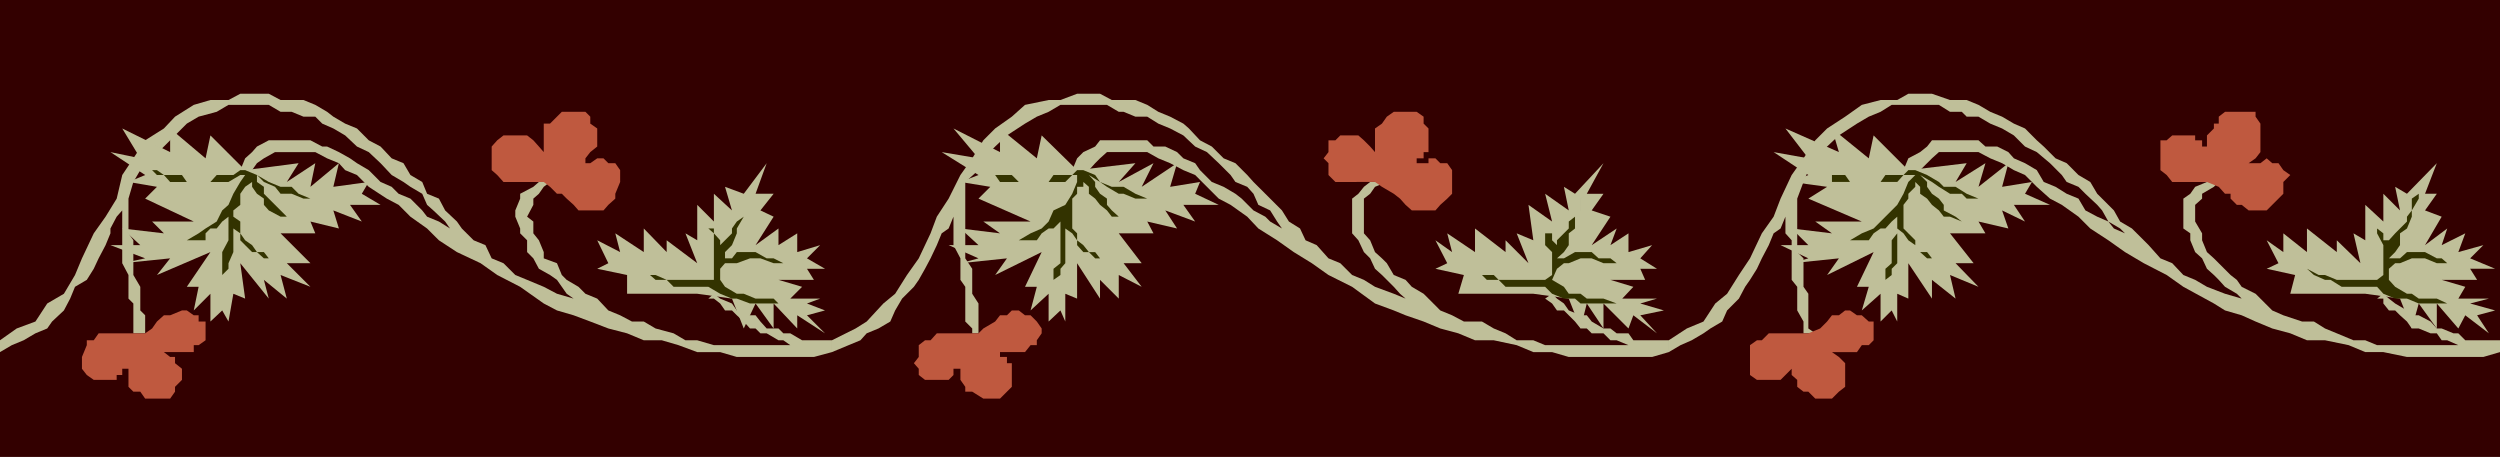
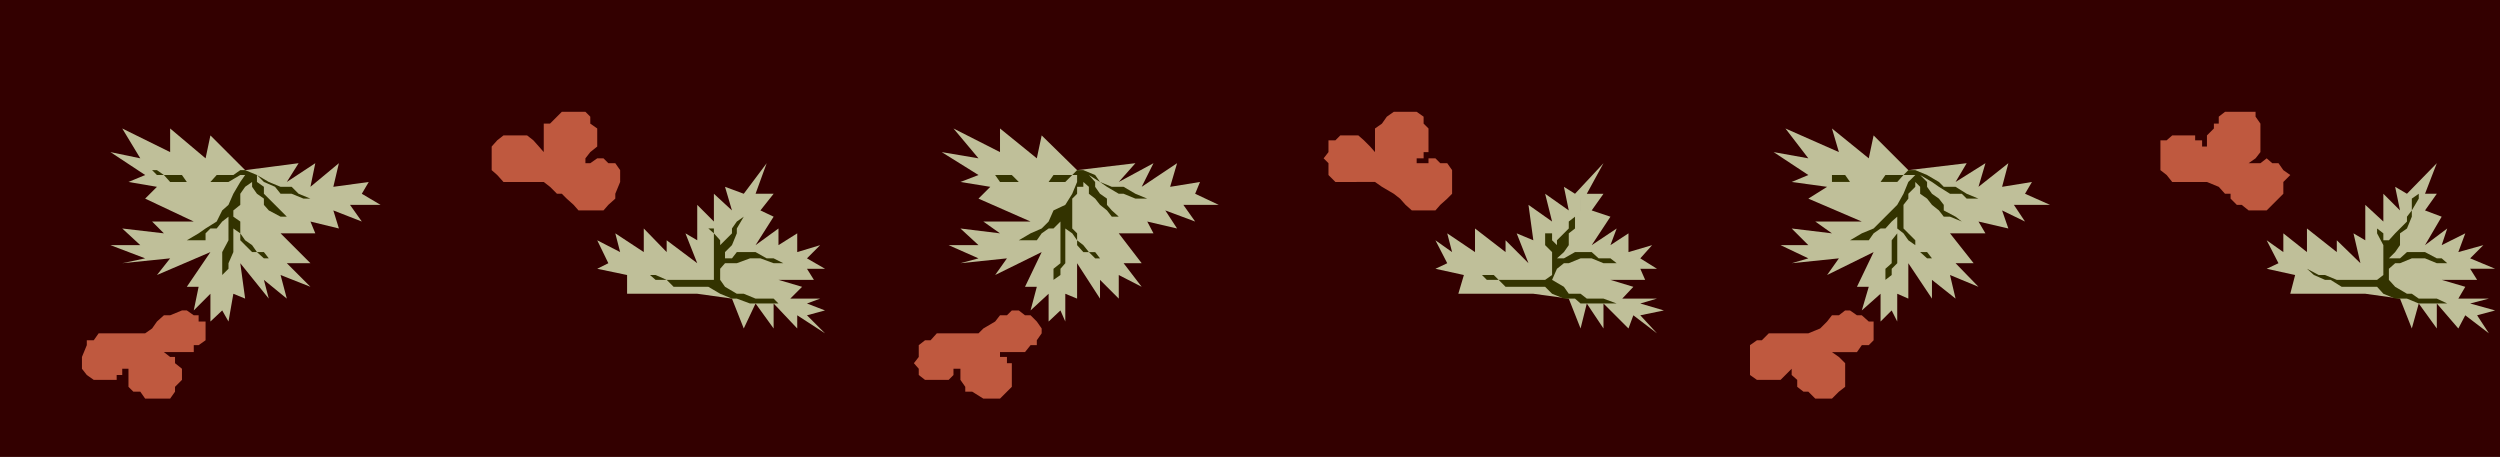
<svg xmlns="http://www.w3.org/2000/svg" width="360" height="65.801">
  <path fill="#300" d="M0 0h360v65.8H0V0" />
-   <path fill="#bfbf99" d="M240.3 50.703V49h-5.097l-.703-1h-1.7l-.898-.7h-1l-1.699-1-.703-.898h-.898l-1.7-.699-.699-1-1-.703-.703-.7-1 .7 1 .703.703 1h1l1.598 1.598.8 1h.899l.703.699h1.7l1 1h.898l1.699.703h3.402H222.5L220.8 49h-2.398l-1.601-1-1.7-.7-1.699-1h-2.601l-1.7-.898-1.699-.699L205.703 43l-.703-.7-1.7-1-.898-1-1.699-.698-1-1.7-.703-.699-1-.902-.7-1.7-.898-1v-5l.899-.699.699-1 1.703-.699h-2.402l-.899.7-.8 1-.899.699v5l.899 1 .8 1.699.899.902.699 1.5 1 .899.703.699 1 1 .899 1 .8.699-1.699-.7-2.703-1-1.598-1-1.699-.698-1.703-1.7-1.7-.699-1.698-1.902-1.602-.7-.797-1.699-1.601-1-1-1.601-2.399-2.399-1.703-1.699-.898-1-1.7-1.703-1.699-.7-1.703-1.698-1.7-.899-1.597-1.703-.8-.7-1.903-1-1.7-.698-1.597-1-1.703-.7h-3.398l-1.7-.902h-3.3l-2.399.902H151l-3.398.7-1.899 1.699-2.402 1.699-1.7 1.703L140 22.801l-1.7 2.402-1.698 3.399-1.7 2.601-.902 2.399-1.7 3.601-1.698 2.399-1.7 2.699-1.699 1.402-2.402 2.598-1.598 1L119.801 49v1.703l2.402-1 1.7-.703.898-1 1.699-.7 1.703-1 .7-1.597 1-1.703 1.699-1.7.699-1 .902-1.597.797-1.5.902-1.902.7-1.7 1-.699.699-1.699v-.902 5l1 1.902v3.098l.699 1v5l1 1V48h.902v-4.297L140 42.301v-3.598l-1-1.5v-11l1.902-1.703.7-1.7 1.699-1.698L145 19.5l2.602-1.7 1.699-1 1.699-.698 1.703-1h6.7l1.699 1h.699l1.699.699h1.703l1.598 1 1.699.699 1.902 1 1.7 1.602 1.699.8L175.5 23.5l1.703 1.703.7 1 1.699.7.898 1 .703 1.597 1.7.8 1 1.602.699 1 1.699.7-1.7-.7-1.699-1-.699-.699-1.703-.902-1.7-1.7-.898-.699-1.699-1-1.703-.699-1.7-1.703-.698-1-1.7-.7-.902-.898-1.7-.8h-1.698l-.899-.899h-6.8l-.7.899-1.703.8-.898.899-.7 1.699h2.399l.902-1 .7-.7 1-.898h5.8l1.598.899 1.699.699 1.902 1 1.7.703 3.398 3.399 1.703.898 2.399 1.703 1.601 1.7 2.7 1.699L186.3 36.3l2.601 1.601 2.399 1.7 3.402 1.699L198 43.703l2.703 1 1.7.7L205 46.3l2.402 1L210 48l2.402 1h2.7l3.3.703 2.399 1h2.699l2.402.7h12l2.399-.7m-120.501 0V49h-4.3l-1.7-1h-1l-.698-.7h-1.7l-.902-1-.7-.898h-1.698l-1-.699-.7-1-1.699-.703-.902-.7-.801.7h.8l.903.703.7 1h1l.699.7 1 .898.898 1h.8l.7.699h.902l1.7 1h.699l1 .703h3.402-14.402L100.402 49h-1.699L97 48l-2.598-.7-1.699-1H91l-1.7-.898-1.698-.699L86 43l-1.7-.7-1-1-1.698-1-.7-.698-.699-1.7-1.902-.699v-.902l-.7-1.7-.8-1v-1.699l-.899-.699.899-1.703v-.898l.8-.7.7-1 .902-.699h-1.601l-.801.7-1.899 1v.699l-.699 1.699v.902l.7 1.7v.699l1 1V36.3l.898.902.8 1.5 1.602.899 1 .699 1.399 2 1 .699-2.399-.7-1.902-1-2.399-1-1.699-.698-1.703-1.7-1.7-.699-.898-1.902-1.699-.7-1.703-1.699-.7-1-1.698-1.601-.899-1.7-1.703-.699-.7-1.699-1.698-1-1-1.703-1.7-.7-1.601-1.698-1.7-.899-1.699-1.703-1.699-.7-1.703-1-.898-.698-1.7-1-1.699-.7h-3.3l-1.7-.902h-4.101l-1.7.902h-2.601l-2.399.7-2.699 1.699-1.601 1.699-2.7 1.703-1.699 2.598-1.601 2.402-.801 3.399-1.598 2.601-1.703 2.399-1.7 3.601-1 2.399L9.204 42.3l-2.402 1.402-1.7 2.598-2.699 1L0 49v1.703l1.703-1 1.7-.703 1.699-1 1.699-.7.699-1 1.703-1.597.899-1.703.699-1.7 1.699-1 1-1.597.703-1.5 1-1.902.7-1.7v-.699l.898-1.699.8-.902v7.601l.899 1.7V43l.703.703V48h1.7v-2.598l-.7-.699v-3.402l-1-1.7v-5l-.703-1v-5l.703-2.398 1-1.703 6.7-6.7 1.699-1 2.601-.698 1.7-1h5.8l1.7 1H42l1.703.699h1.7l1 1L48 18.5l1.703 1 1.7 1.602 1.699.8L54.8 23.5l1.601 1.703 1.7 1 1 .7 1.699 1 .7 1.597.902.8 1.7 1.602.699 1 1 .7-1-.7-1.598-1-1.703-.699-.7-.902-1.698-1.7-1.7-.699-1-1-1.601-.699-1.7-1.703-1.699-1-1-.7-1.601-.898-1.7-.8h-.699l-1.699-.899h-6L37 21.102l-.7.8-1 .899-.698 1.699H36.3l.699-1 1-.7 1.602-.898h5.8l1.7.899 1.699.699.902 1 1.7.703 1.699 1.7 2.601 1.699 1.7.898 1.699 1.703 2.398 1.7 1.703 1.699 2.598 1.699 3.402 1.601 2.399 1.7 3.3 1.699 3.399 2.402 1.902 1 2.399.7L85 46.3l2.602 1 2.698.7 2.402 1H95.3l2.402.703 2.7 1h3.3l2.399.7h11.101l2.598-.7m240.2 0V49h-5l-1-1h-.7l-1.698-.7h-.7l-.902-1-1.7-.898h-1l-.698-.699-1.7-1L344 43l-.797-.7-.902.7h.902v.703l.797 1h.902l.7.7 1 .898.699 1h1L350 48h.902l.7 1h.8l1.598.703h3.602H342.3L340.6 49h-1.699l-2.402-1-1.7-.7-1.597-1H331.5l-2.7-.898-1.597-.699-2.402-2.402-2-1-.7-1-.898-.7-1.703-1.699-.7-.699-1-.902-.698-1.7v-1l-1-1.699V29.5l1-.898v-.7l1.699-1 .699-.699h-1.7l-1.698.7-.7 1-1 .699v4.3l1 .7v1l.7 1.699 1 .902.699 1.5 1 .899.699.699.902 1 1.7 1 .699.699-2.399-.7-2.601-1-1.7-1-1.699-.698-1.601-1.7-1.7-.699-1.699-1.902-.699-.7L307 32.903l-1.7-1-.898-1.601-1.699-1.7-.703-.699-1-1.699-1.7-1-1.698-1.703-1.602-.7-1.7-1.698-1-.899-1.698-1.703-1.602-.7-1.7-1-1.698-.698-1.7-1-1.699-.7h-2.402l-2.598-.902h-3.402l-1.598.902h-2.402l-2.7.7-2.398 1.699-2.601 1.699-1.7 1.703-1.699 2.598L258 25.203l-1.598 3.399-1 2.601-1.699 2.399L252 37.203l-1.598 2.399-1.699 2.699L247 43.703l-1.7 2.598-2.398 1L240.301 49v1.703l1.699-1 1.602-.703 1.699-1 1-.7 1.699-1 .703-1.597 1.7-1.703.898-1.7.699-1 1-1.597.703-1.5 1-1.902.7-1.7 1-.699.699-1.699.898-.902-.898.902v2.399l.898 1V40.3l.8 1v3.402l.903 1.598V48h1.7l-1-.7v-5l-.7-1v-4.097l-.902-.902v-7.7l.902-2.398.7-1.703 1-1.7 1.699-1.698L264.8 19.5l2.601-1.7 1.7-1 1.699-.698 1.601-1h6.801l1.598 1h1.699l.703.699h1.7l1.699 1 1.699.699 1.699 1 1.602 1.602 1.699.8 1.902 1.598 1.7 1.703.699 1 1.699.7 1 1L302 29.5l.703.8.899 1.602 1.699 1 .699.7-1.598-.7-.8-1-1.602-.699-1.7-.902-1-1.7-1.698-.699-1.602-1-1.7-.699-1-1.703-1.698-1-1.602-.7-.797-.898-1.601-.8h-1.7l-1-.899h-6.699l-.703.899-1 .8-1.7.899-.698 1.699h2.398l1-1 .703-.7 1-.898h5.7l1.699.899 1.699.699 1.699 1 1.602.703 1.699 1.7 1.902 1.699 1.7.898 2.398 1.703 1.699 1.7 2.602 1.699L306 36.3l2.703 1.601 3.297 1.7 2.402 1.699 4.399 2.402 1.601 1 2.399.7 2 .898 2.402 1 2.598.699 2.402 1h2.598l3.402.703 2.399 1h2.601l3.399.7h11l2.398-.7" />
  <path fill="#bf593f" d="M140 48h-5.098L134 49h-.797l-.902.703v1.7l-.7.898.7.8V54l.902.703h3.399L137.3 54v-.898h1V52.3v2.402l.699 1v.7h1l1.602 1H144l1-1 .703-.7V52.3H145v-.899h-1v-.699h3.602l.8-1h.899V49l.699-1v-.7l-.7-1-.898-.898h-.8l-.899-.699h-1l-.703.7h-1l-.7.898-1.698 1-.7.699H140M19.203 48h-5l-.703 1h-1v.703l-.7 1.7v1.699l.7.898 1 .703h3.3V54h.802v-.898h.898V52.3v3.402l.703.7h1l.7 1H24.5l.703-1v-.7l1-1v-1.601l-1-.801v-.899H24.5l-.898-.699h4.3v-1h.7l1-.703v-2.7h-1v-.898h-.7l-1-.699h-.699l-1.703.7h-.898l-1 .898-.7 1-1 .699h-1.699m240.5.001h-5l-1 1H253l-1 .703V54l1 .703h3.402l.7-.703.898-.898V52.3 54l.8.703v1l.903.7h.7l1 1h2.398l1-1 .902-.7v-3.402l-.902-.899-1-.699h3.601l.7-1h1L269.8 49v-2.7h-.7l-1-.898h-.699l-1-.699h-.699l-.902.7h-1l-.7.898-1 1-1.699.699h-.699M199 26.902l1.703 1 .899.7.8.898.899.8h3.402l.7-.8 1-.898.699-.7V24.5l-.7-1h-1l-.699-.7h-1v.7h-2.402.699v-.7h1v-.898h.703V18.5l-.703-.7v-1l-1-.698h-3.297l-1 .699-.703 1-1 .699v3.402l-.7-.8-.898-.899-.8-.703H193l-.7.703h-1v1.7l-.698.898.699.699v1.703l1 1H198l1 .7m-119.797-.001 1 1h.7l.699.7 1 .898.699.8h3.601l.7-.8 1-.898v-.7l.699-1.699V24.5l-.7-1h-1l-.699-.7H86l-1 .7h-1.7 1v-.7l.7-.898 1-.8V18.5l-1-.7v-1l-.7-.698h-3.398L79.203 17.8h-.902v4.101l-.7-.8-.8-.899-.899-.703H72.5l-.898.703-.801.899V24.5l.8.703.899 1h5.8l.903.7m240.297-.001.902 1h.801v.7l.899.898h.699l1 .8h2.601l2.399-2.398v-1.699l1-1-1-.703-.7-1h-.898l-.8-.7-.903.7h-1.7l1-.7.7-.898v-4.101l-.7-1v-.7h-4.398l-.902.7v1h-.7v.699l-1 1v2.402-.8h-.698v-.899h-1V19.5H312.8l-.801.703h-.898V24.5l.898.703.8 1h5l1.7.7" />
  <path fill="#bfbf99" d="M220.8 42.3H210l.8-2.698-4.097-.899 1.7-.8-1.7-3.301 2.399 1.699-.7-2.7 4 2.7v-3.399l4.399 3.399v-1.7l3.3 3.301-1.699-4.3 2.399 1-.7-5.102 3.399 2.402-1-4 3.402 2.399-.699-3.399 1.598 1 4.101-4.402-2.402 4.402h2.402l-1.699 2.399 2.7.902-2.7 4.098 3.598-2.399-.899 2.399 2.598-1.7v2.7l3.402-1-1.699 1.902 2.399 1.5h-2.399l.7 1.598h-5l3.3 1L233.602 43h5l-2.399.703 3.399 1-3.399.7L238.602 48l-3.399-2.598-.703 1.899-3.598-3.598v3.598l-2.402-3.598-.898 3.598-1.7-4.301-5.101-.7m-120.399 0H90.301v-2.698L86 38.703l1.602-.8L86 34.601l3.3 1.699-.698-2.7 4.101 2.7v-3.399l3.297 3.4v-1.7l4.402 3.301-1.699-4.3 1.7 1V29.5l2.398 2.402v-4l2.601 2.399-1-3.399 2.7 1 3.3-4.402-1.601 4.402h2.601l-1.902 2.399 1.902.902-2.601 4.098 3.3-2.399v2.399l2.7-1.7v2.7l3.3-1-1.898 1.902 2.598 1.5h-2.598l1 1.598h-5.101l3.398 1L113.8 43h4.302l-1.899.703 2.598 1-2.598.7L118.801 48l-4-2.598v1.899l-3.399-3.598v3.598l-2.601-3.598-1.7 3.598L105.403 43l-5-.7m240.199 0H329.8l.699-2.698-4.098-.899 1.7-.8-1.7-3.301 2.399 1.699v-2.7l3.402 2.7v-3.399l4.297 3.399v-1.7l3.402 3.301-1-4.3 1.7 1V29.5l2.601 2.402v-4l2.399 2.399-.7-3.399 1.7 1 4.3-4.402-1.699 4.402h1.7l-1.7 2.399 2.399.902-2.399 4.098 3.2-2.399-.801 2.399L355 33.6l-1 2.7 3.602-1-1.899 1.902 3.598 1.5h-3.598l1 1.598h-5.101l3.398 1-1 1.7h4.402l-2.699.703 3.598 1-2.598.7 1.7 2.597L355 45.402l-1 1.899-3.098-3.598v3.598l-2.601-3.598-1 3.598L345.6 43l-5-.7M155.102 24.5l-5.102-5-.7 3.3-5.3-4.3v3.402l-6.7-3.402 3.602 4.3-5.3-.898 5.3 3.301-2.601 1 4.3.7-1.699 1.699 7.5 3.3h-6.8l2.398 1.7-5.7-.7 2.602 2.399h-4.3l4.3 1.902-2.601.7 6.699-.7-1.7 2.399L150 36.3l-2.398 5h1.699l-.899 3.402L151 42.301v4l1.703-1.598.7 1.598v-4l1.699.699v-5.098l3.3 5.098v-2.7l2.7 2.7v-3.398l3.3 1.699-2.601-3.399h2.601l-3.3-4.3h5l-.899-1.7 4.297 1-1.7-2.601 4.302 1.601-1.7-2.402h5.098l-3.398-1.598.699-1.699-4.301.7 1-3.403-5.098 3.402 1.7-3.402-5 2.703L163.5 23.5l-8.398 1M35.3 24.5l-5-5-.698 3.3-5.102-4.3v3.402L17.602 18.5l2.601 4.3-4.3-.898 5 3.301-2.403 1 4.102.7-1.7 1.699 7 3.3h-6l1.7 1.7-6-.7 2.601 2.399h-4.3l5 1.902-3.301.7 6.898-.7-1.898 2.399L30.3 36.3l-3.399 5h1.7l-.7 3.402L30.3 42.3v4l1.7-1.597.902 1.598.7-4L35.3 43l-.7-5.098L38.704 43 38 40.3l3.3 2.7-.898-3.398 4.301 1.699-3.402-3.399h3.402l-4.3-4.3h5l-.7-1.7 4.098 1L48 30.301l4.102 1.601-1.7-2.402h4.399l-2.7-1.598 1-1.699-5.101.7.8-3.403-4.097 3.402.7-3.402-4.102 2.703L43 23.5l-7.7 1m239.5 0-5-5-.698 3.3-5.301-4.3 1 3.402-7.7-3.402 3.301 4.3-5-.898 5 3.301-2.402 1 5.102.7-2.7 1.699 7.7 3.3h-6.7l2.399 1.7-5.801-.7 2.402 2.399h-4l4 1.902-2.402.7 6.8-.7-1.698 2.399L269.8 36.3l-2.399 5h1.7l-1 3.402L270.8 42.3v4l1.601-1.598.801 1.598v-4l1.598.699v-5.098L278.203 43v-2.7l3.399 2.7-.801-3.398 4.101 1.699-3.3-3.399h2.601l-3.402-4.3h5.101l-1-1.7 4.301 1-.902-2.601 3.3 1.601L290 29.5h5.203l-3.601-1.598 1-1.699-4.301.7.902-3.403-4.3 3.402 1-3.402-4.301 2.703 1.601-2.703-8.402 1" />
  <path fill="#330" d="M156 24.5h-.898l-.7.703h-2.699l-.703 1h-4.297l-1-1h-2.402l-.7-.703h-1 1l.7.703.699 1h9.402l1-1h.7v1l-.7 1.7-1 1.597-1.699.8-.703 1.602-1 1-1.598.7-1.699 1h2.598l.699-1 1-.7h.703l1.7-1.699-.7.7v6l-1 .8v2.598-1l1-.7v-.898l.7-.8v-5l1 .699.699 1v.699l.898 1h.8l.903.902h.7l1 .7-1-.7-.7-.902h-.902l-.801-1-.898-.7v-1l-.7-.699v-4.3l.7-.7v-1H156v-.699l.8.7v1l.903.699.7.898 1 .8.699.903h1l.699.7-.7-.7-1-.902-.699-.801v-.898l-1-.7-.699-1v-.699l-.902-1 1.601 1 1 .7 1.7 1h.699l1.699.699h5-3.297l-1.703-.7-1.7-1h-1.698l-1.7-.699-.699-1L156 24.5m-120.7 0h-.698l-1 .703h-2.399l-.902 1h-3.399l-.699-1h-2.601l-1-.703h-.7l.7.703h1l.898 1h8.402l1.7-1h.699l-.7 1-1 1.7-.699 1.597-.902.8-.797 1.602-1.601 1-1 .7-1.7 1h2.7v-1l.699-.7h.902l.797-1 .902-.699v3.399L32 36.3v4l-.797 1 .797-1v-.7l.902-.898v-.8l.7-1.602v-3.399l1 .7v1L36.3 36.3h.7l1 .902h.703l.899.7-.899-.7L38 36.3h-1l-.7-1-1-.7-.698-1v-1.699l-1-.699V30.3l1-.801v-1.598l.699-1 1-.699v.7l.699 1 1 .699v.898l.703.8 1.7.903h.898l.699.7-.7-.7-.898-.902-1.699-1.7-.703-.699v-1l-1-.699v-1l1 1 1.602.7.8 1H42l1.703.699H48h-3.297l-1.703-.7-1-1h-1.598l-1.699-.699-1.703-1-1.7-.703m240.5.001h-1l-.698.703H271.5l-.7 1h-4.398l-.699-1h-2.601l-1-.703h-.7.7l1 .703h.699v1h9.402l.899-1h1.699l-1 1-.7 1.7-.898 1.597-3.402 3.402-1.7.7-1.699 1h2.7l.699-1 1-.7h.699l.902-1 .801-.699v2.399l-.8 1v3.3l-.903.801v2.598-1l.902-.7v-.898l.801-.8v-5l.899.699.699 1 1 .699.699 1 1 .902h.703l1 .7-1-.7-.703-.902h-1l-.7-1v-.7l-1.698-1.699V29.5l.699-.898v-.7l1-1v-.699l.699.7v1l1 .699.703.898 1 .8.7.903h.898l1.699.7-.898-.7-1.7-.902V29.5l-.699-.898-1-.7-.703-1v-.699l-1-1 1.703 1 1 .7 1.598 1h1.699l.703.699h5.098-3.399l-1.699-.7-1.601-1h-1.7l-.699-.699-1.703-1-1.7-.703m-53.3 16.8h-5.7l-1-1h-1.698l-.7-.698-1-.899 1 .899h1.7l.699.699h6.699l1-.7v-3.3l-1-1v-2.399l-.7-1 .7 1v.7h1v1l.703.699v-.7l1.7-1.699v-1l.898-.699.8-.902v-1.7l.899-.699-.898.7V30.3l-.801.902v1.7l-.899.699V35.3l-.699 1-1 .902h1l1.598-.902h2.402l1 .902h1.7l.898.7h.8-2.699l-1.699-.7h-1.601l-1.7.7h-.699l-1 .8-.703 1.598 1.703 1 .7 1h1.699l.898.699h2.402l1.899.703h.8-6l-.8-.703h-1.598l-1.703-.7-1-1M102 41.3h-5l-1-1h-1.598l-.8-.698-.899-.899.899.899h.8L96 40.3h6.8v-6.7l-.8-.699v-1 1h.8v.7l.903 1v.699l1.7-1.7v-.699l.699-1 1-.699V30.3l.898-1.7v-.699.7l-.898 1.699v.902l-1 1.7v.699l-.7 1.699-1 1v.902h1l.7-.902h2.699l1.601.902h1l1.399.7h1-2.399l-1.902-.7H108l-1.898.7h-1.7l-.699.8V40.3l.7 1 1.699 1h1l1.698.7h2.601l.7.703h1.699-5.8L106.102 43h-.7l-1.699-.7-1.703-1m240.3 0h-5.097l-1.601-1h-.801l-1.598-.698-1-.899 1.7.899h.898l1.699.699h5.8l.903-.7v-4.3l-.902-1.7v-.699l-.7-1 .7 1 .902.7v1H344v.699-.7l.902-1 1.7-1.699v-.699l.699-.902v-1.7l1-.699v.7l-1 1.699v.902l-.7 1.7-1 .699V35.3l-.699 1-.902.902h1.602l1-.902h2.601l1.7.902h.699l.8.7h.899-2.399l-1.699-.7h-1.902l-1.7.7h-.699l-.902.8V40.3l.902 1 1.7 1h.699l1 .699h2.601l1.5.703H354h-5.7L346.603 43h-1.7l-1.699-.7-.902-1" />
</svg>